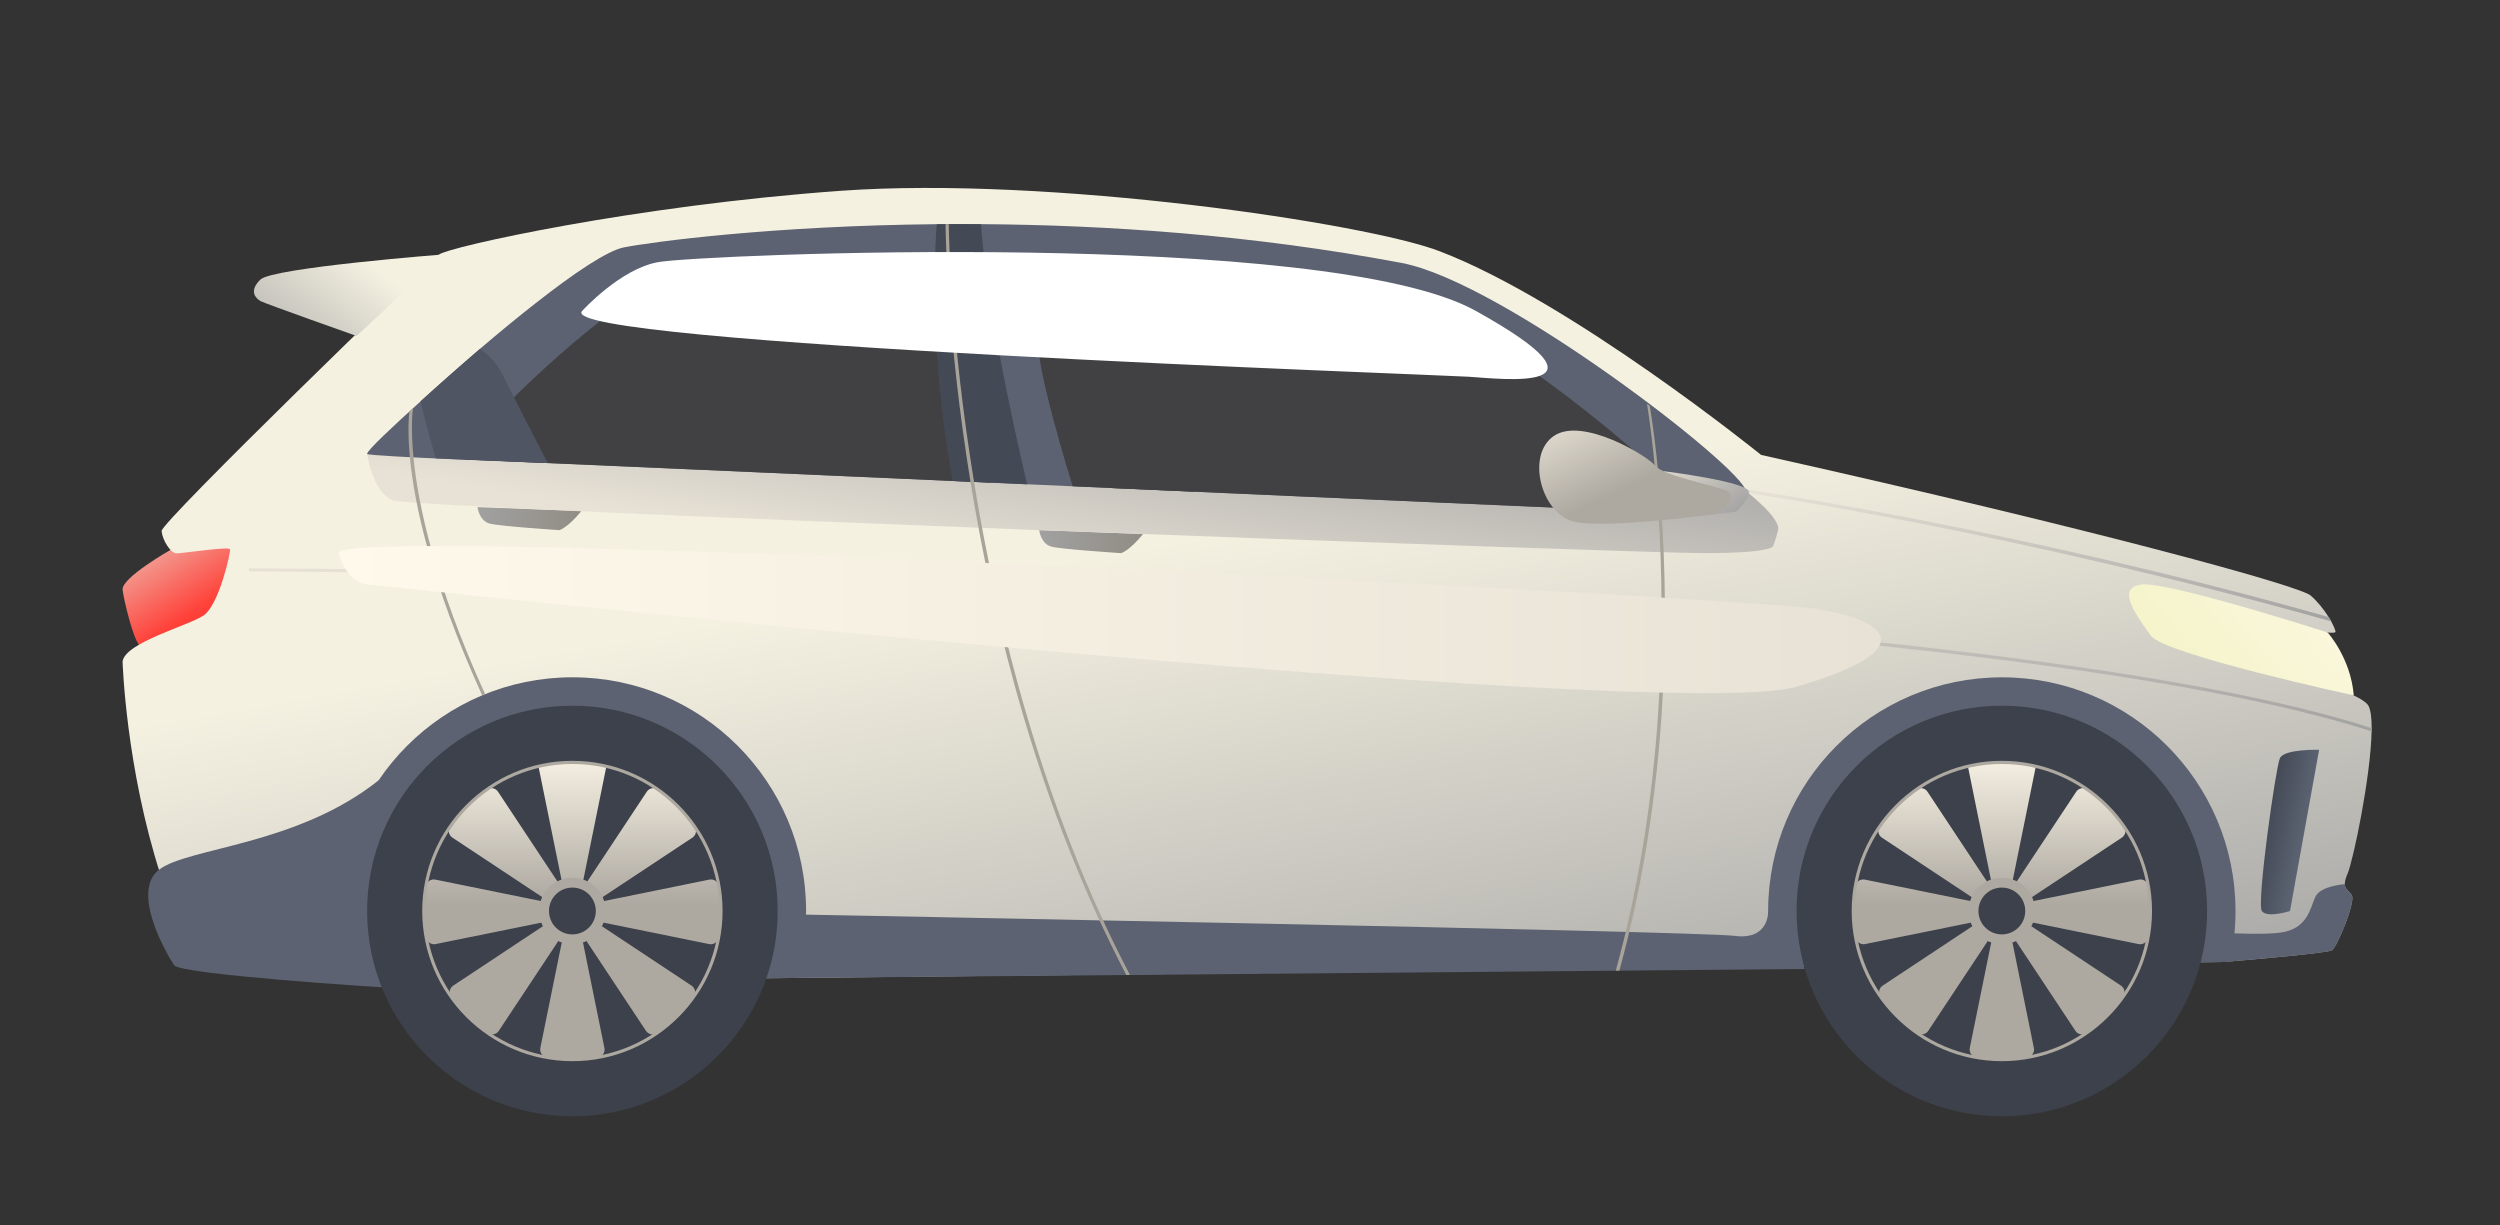
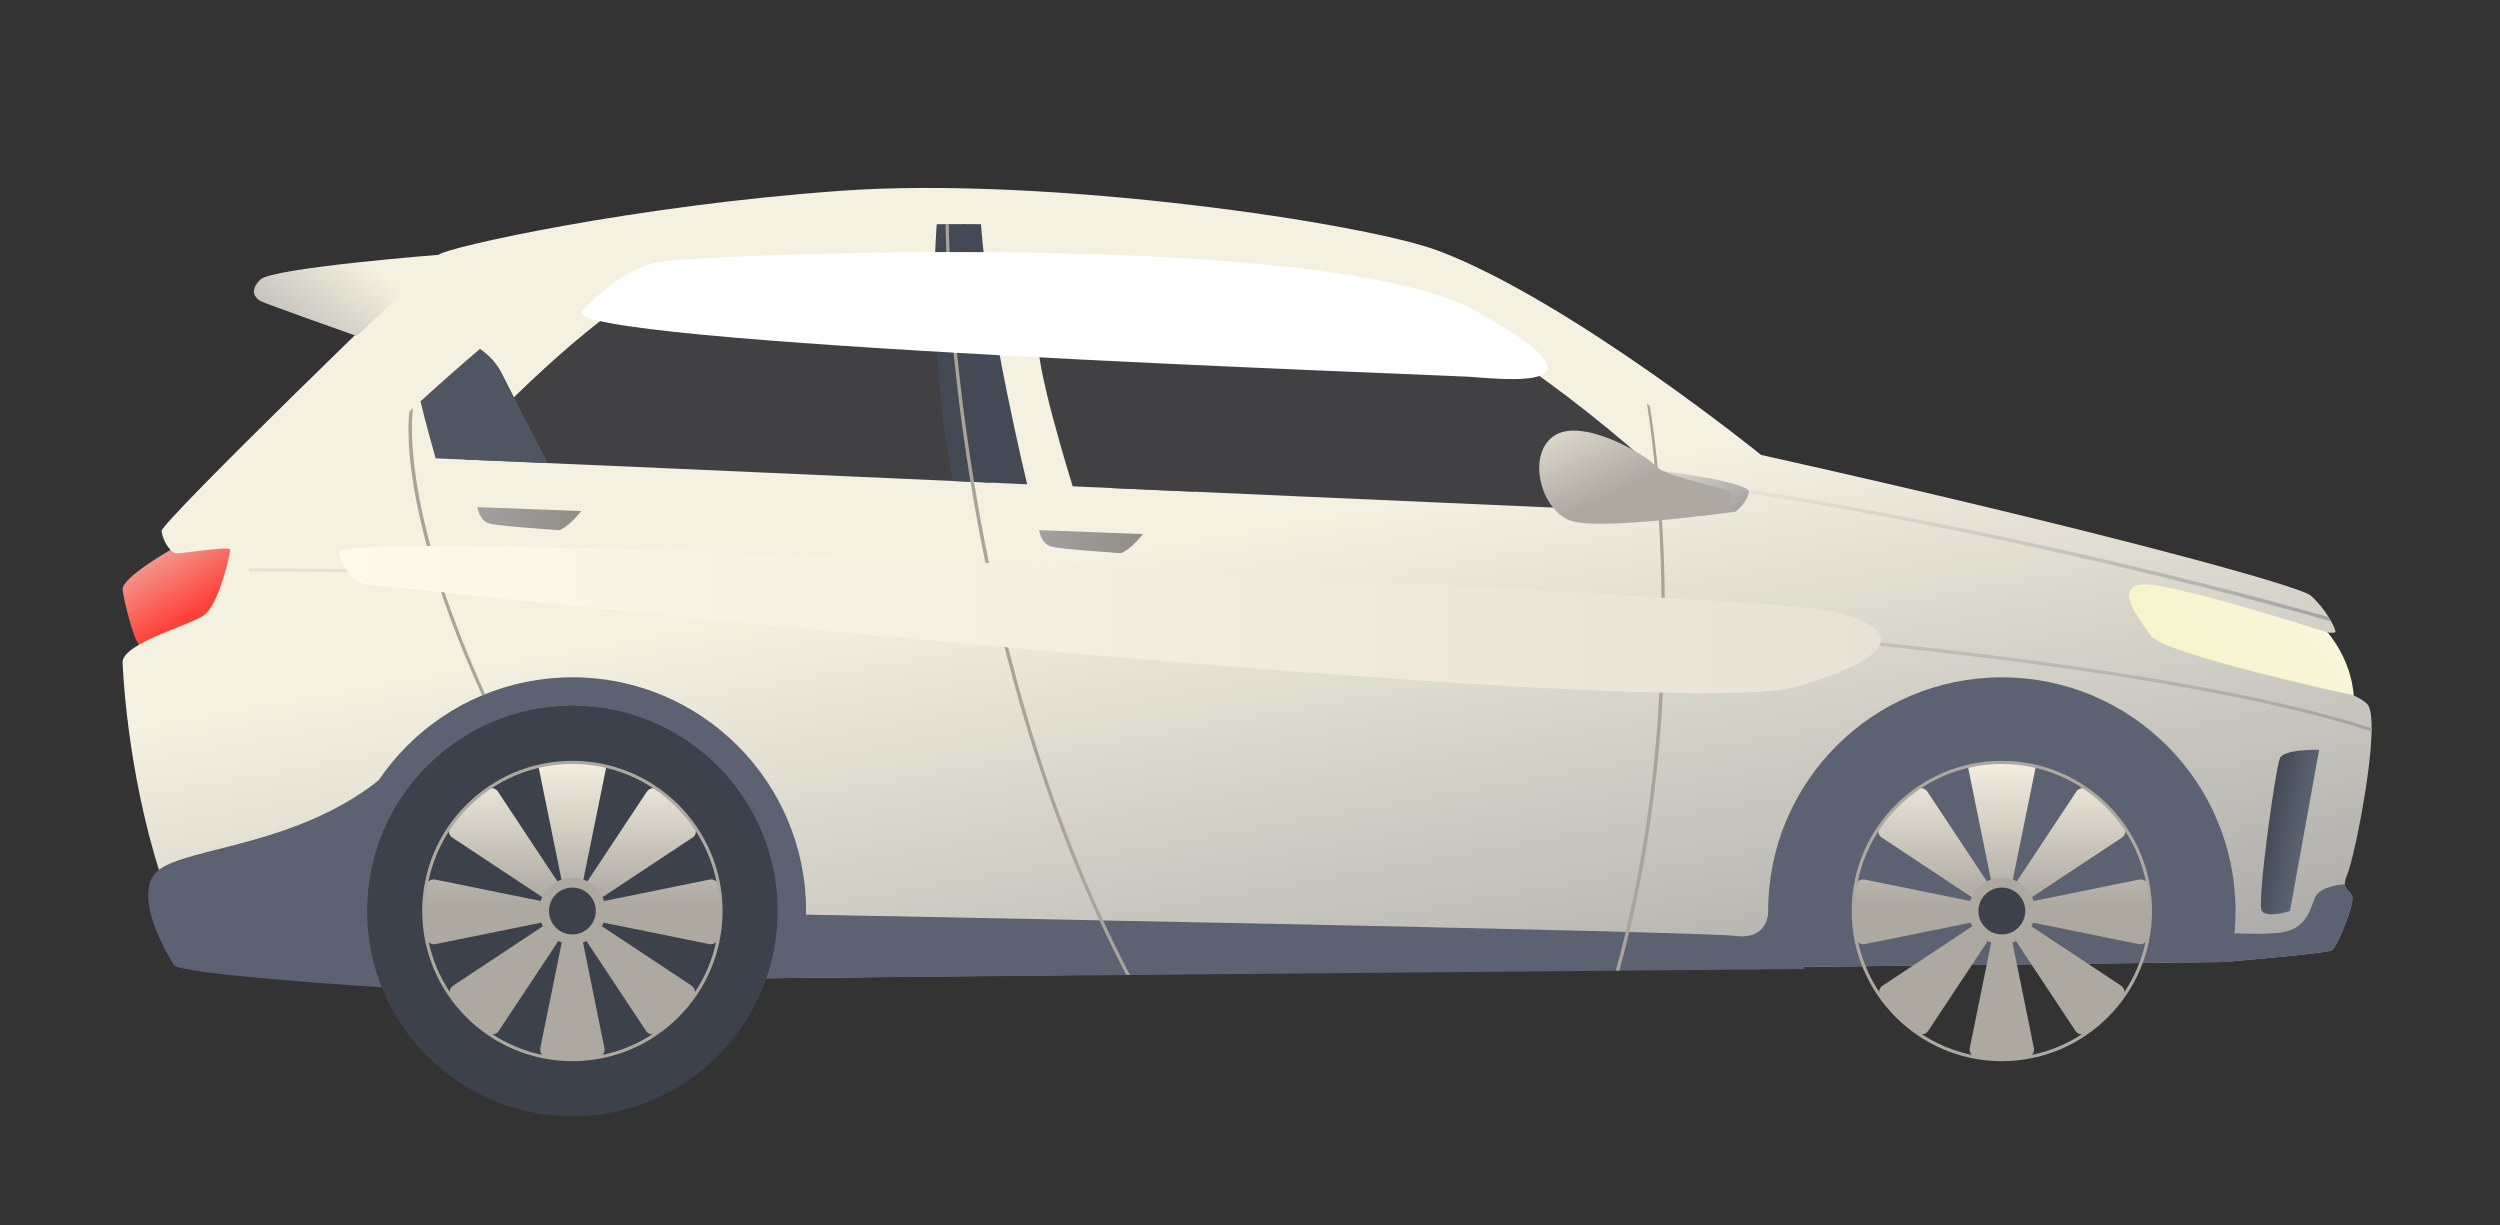
<svg xmlns="http://www.w3.org/2000/svg" xmlns:xlink="http://www.w3.org/1999/xlink" viewBox="0 0 1471.78 721.32">
  <rect x="0" y="0" width="1471.78" height="721.32" fill="#333333" stroke="none" />
  <defs>
    <style> .cls-1 { fill: #4f5562; } .cls-2 { fill: #414042; } .cls-3 { fill: url(#linear-gradient-8); } .cls-4 { fill: url(#linear-gradient-7); } .cls-5 { fill: url(#linear-gradient-5); } .cls-6 { fill: url(#linear-gradient-6); } .cls-7 { fill: url(#linear-gradient-9); } .cls-8 { fill: url(#linear-gradient-4); } .cls-9 { fill: url(#linear-gradient-3); } .cls-10 { fill: url(#linear-gradient-2); } .cls-11 { fill: url(#linear-gradient); } .cls-12 { fill: #ada8a0; } .cls-13 { fill: #444a55; } .cls-14 { fill: #a8a49a; } .cls-15 { isolation: isolate; } .cls-16 { fill: #5c6271; } .cls-17 { fill: #fff; } .cls-17, .cls-18 { mix-blend-mode: soft-light; } .cls-19 { fill: #3c414b; } .cls-20 { fill: url(#linear-gradient-10); } .cls-21 { fill: url(#linear-gradient-12); } .cls-22 { fill: url(#linear-gradient-13); } .cls-23 { fill: url(#linear-gradient-19); } .cls-24 { fill: url(#linear-gradient-14); } .cls-25 { fill: url(#linear-gradient-21); } .cls-26 { fill: url(#linear-gradient-20); } .cls-27 { fill: url(#linear-gradient-22); } .cls-28 { fill: url(#linear-gradient-23); } .cls-29 { fill: url(#linear-gradient-28); } .cls-30 { fill: url(#linear-gradient-25); } .cls-31 { fill: url(#linear-gradient-15); } .cls-32 { fill: url(#linear-gradient-16); } .cls-33 { fill: url(#linear-gradient-17); } .cls-34 { fill: url(#linear-gradient-18); } .cls-35 { fill: url(#linear-gradient-27); } .cls-36 { fill: url(#linear-gradient-24); } .cls-37 { fill: url(#linear-gradient-26); } .cls-38 { fill: url(#linear-gradient-29); } .cls-18 { fill: url(#linear-gradient-11); } </style>
    <linearGradient id="linear-gradient" x1="137.24" y1="383.8" x2="81.03" y2="293.4" gradientUnits="userSpaceOnUse">
      <stop offset="0" stop-color="#d4352f" />
      <stop offset=".3" stop-color="#ff4139" />
      <stop offset="1" stop-color="#e8e2d6" />
    </linearGradient>
    <linearGradient id="linear-gradient-2" x1="784.59" y1="703.88" x2="715.71" y2="314.43" gradientUnits="userSpaceOnUse">
      <stop offset="0" stop-color="#a1a1a1" />
      <stop offset="1" stop-color="#f5f1e1" />
    </linearGradient>
    <linearGradient id="linear-gradient-3" x1="1407.97" y1="300.5" x2="1264.18" y2="427.44" gradientUnits="userSpaceOnUse">
      <stop offset="0" stop-color="#fff9eb" />
      <stop offset="1" stop-color="#f2f3c2" />
    </linearGradient>
    <linearGradient id="linear-gradient-4" x1="150.15" y1="230.68" x2="211.98" y2="151.05" xlink:href="#linear-gradient-2" />
    <linearGradient id="linear-gradient-5" x1="1297.89" y1="479.54" x2="1368.15" y2="493.28" gradientUnits="userSpaceOnUse">
      <stop offset=".4" stop-color="#3c414b" />
      <stop offset="1" stop-color="#677081" />
    </linearGradient>
    <linearGradient id="linear-gradient-6" x1="611.78" y1="318.87" x2="672.92" y2="318.87" gradientUnits="userSpaceOnUse">
      <stop offset="0" stop-color="#a1a1a1" />
      <stop offset="1" stop-color="#918d85" />
    </linearGradient>
    <linearGradient id="linear-gradient-7" x1="281.1" y1="305.32" x2="342.24" y2="305.32" xlink:href="#linear-gradient-6" />
    <linearGradient id="linear-gradient-8" x1="646.31" y1="198.16" x2="622.75" y2="343.47" gradientUnits="userSpaceOnUse">
      <stop offset="0" stop-color="#a1a1a1" />
      <stop offset="1" stop-color="#e8e2d6" />
    </linearGradient>
    <linearGradient id="linear-gradient-9" x1="772.53" y1="442.36" x2="770.28" y2="322.76" xlink:href="#linear-gradient-8" />
    <linearGradient id="linear-gradient-10" x1="1200.81" y1="369.08" x2="1199.22" y2="284.86" xlink:href="#linear-gradient-8" />
    <linearGradient id="linear-gradient-11" x1="199.39" y1="364.78" x2="1107.38" y2="364.78" gradientUnits="userSpaceOnUse">
      <stop offset="0" stop-color="#fff9eb" />
      <stop offset="1" stop-color="#e8e2d6" />
    </linearGradient>
    <linearGradient id="linear-gradient-12" x1="336.98" y1="435.94" x2="336.98" y2="531.61" gradientUnits="userSpaceOnUse">
      <stop offset="0" stop-color="#fff9eb" />
      <stop offset="1" stop-color="#ada8a0" />
    </linearGradient>
    <linearGradient id="linear-gradient-13" x1="336.98" y1="437.87" x2="336.98" y2="533.53" xlink:href="#linear-gradient-12" />
    <linearGradient id="linear-gradient-14" x1="388.17" y1="440.05" x2="388.17" y2="532.71" xlink:href="#linear-gradient-12" />
    <linearGradient id="linear-gradient-15" x1="285.79" y1="440.05" x2="285.79" y2="532.71" xlink:href="#linear-gradient-12" />
    <linearGradient id="linear-gradient-16" x1="377.3" y1="439" x2="377.3" y2="530.65" xlink:href="#linear-gradient-12" />
    <linearGradient id="linear-gradient-17" x1="296.91" y1="443.25" x2="296.91" y2="534.86" xlink:href="#linear-gradient-12" />
    <linearGradient id="linear-gradient-18" x1="377.05" y1="443.24" x2="377.05" y2="534.86" xlink:href="#linear-gradient-12" />
    <linearGradient id="linear-gradient-19" x1="296.65" y1="439" x2="296.65" y2="530.64" xlink:href="#linear-gradient-12" />
    <linearGradient id="linear-gradient-20" x1="1178.51" x2="1178.51" xlink:href="#linear-gradient-12" />
    <linearGradient id="linear-gradient-21" x1="1178.51" y1="437.87" x2="1178.51" y2="533.53" xlink:href="#linear-gradient-12" />
    <linearGradient id="linear-gradient-22" x1="1229.7" y1="440.05" x2="1229.7" y2="532.71" xlink:href="#linear-gradient-12" />
    <linearGradient id="linear-gradient-23" x1="1127.31" y1="440.05" x2="1127.31" y2="532.71" xlink:href="#linear-gradient-12" />
    <linearGradient id="linear-gradient-24" x1="1218.83" y1="439" x2="1218.83" y2="530.65" xlink:href="#linear-gradient-12" />
    <linearGradient id="linear-gradient-25" x1="1138.43" y1="443.25" x2="1138.43" y2="534.86" xlink:href="#linear-gradient-12" />
    <linearGradient id="linear-gradient-26" x1="1218.58" y1="443.24" x2="1218.58" y2="534.86" xlink:href="#linear-gradient-12" />
    <linearGradient id="linear-gradient-27" x1="1138.18" y1="439" x2="1138.18" y2="530.64" xlink:href="#linear-gradient-12" />
    <linearGradient id="linear-gradient-28" x1="1018.92" y1="307.43" x2="985.51" y2="260.58" xlink:href="#linear-gradient-8" />
    <linearGradient id="linear-gradient-29" x1="925.95" y1="210.95" x2="961.55" y2="285.42" xlink:href="#linear-gradient-12" />
  </defs>
  <g class="cls-15">
    <g id="Layer_1" data-name="Layer 1">
      <g>
        <path class="cls-11" d="M100.4,323.72s-29.16,16.52-28.22,23.55c.93,7.03,6.12,28.02,9.62,32.27,3.49,4.27,43.31-6.04,50.8-18.22,7.49-12.18,32.32-51.53,4.22-47.31-28.11,4.22-36.42,9.71-36.42,9.71Z" />
        <path class="cls-10" d="M1382.07,514.27c-1.24,2.88-1.69,4.83-1.65,6.25.08,3.47,2.91,3.86,4.23,6.86,1.88,4.2-8.75,30.21-11.86,32.08-2.66,1.59-46.67,5.44-59.94,6.56-2.38.2-3.77.32-3.77.32,0,0-10.32.13-28.95.36-38.41.45-112.16,1.31-203.72,2.36-10.27.12-20.78.25-31.48.36-174.79,2-402.83,4.55-576.12,6.3-15.46.15-30.47.3-44.97.45-119.05,1.14-203.62,1.8-211.48,1.42-2.1-.09-4.38-.22-6.8-.39-30.88-2.04-85.31-8.45-93.12-11.49-8.43-3.27-22.02-39.02-21.08-43.71.94-4.68,3.28-6.55,3.28-6.55-20.61-63.7-22.48-126-22.48-126,1.4-11.24,38.88-21.08,47.78-27.17,8.9-6.09,15.93-37,15.46-38.88-.47-1.87-27.64,2.35-31.38,2.35s-8.43-7.97-8.9-13.12c-.47-5.15,157.86-158.47,163.47-162.85,5.62-4.37,114.29-28.72,236.7-37.48,122.42-8.73,309.21,19.07,352.24,35.6,78.08,29.98,189.24,119.91,189.24,119.91,201.12,44.96,316.96,77.14,323.52,82.76,3.84,3.28,7.77,8.17,10.62,12.72.56.88,1.07,1.74,1.54,2.57,1.23,2.27,2.13,4.33,2.51,5.94,1.25,5.32-104.29-21.23-111.79-21.23s4.37,17.18,9.37,23.1c4.99,5.94,114.59,28.74,121.79,41.82,1.35,2.47,1.91,7.16,1.89,13.22,0,.62,0,1.26-.04,1.89-.52,26.64-10.77,75.86-14.12,83.68Z" />
        <path class="cls-9" d="M1370.32,372.35s13.6,15.01,15.37,37.04c0,0-111.58-24.18-119.39-35.11-7.8-10.93-21.55-28.54-5.3-30.2,16.23-1.65,109.32,28.27,109.32,28.27Z" />
        <path class="cls-8" d="M261.41,149.75s-100.9,7.81-108.11,14.83c-7.21,7.03-2.4,11.24,0,12.65,2.4,1.41,56.65,20.57,56.65,20.57l51.45-48.05Z" />
        <path class="cls-5" d="M1365.3,441.42s-20.61-.62-23.11,4.99c-2.5,5.62-13.74,85.49-10.62,89.9,3.12,4.41,16.59,0,16.59,0l17.14-94.89Z" />
        <path class="cls-6" d="M611.78,312.1s.94,8.12,7.26,9.72c6.32,1.6,40.98,3.83,40.98,3.83,0,0,4.8-1.29,12.89-11.23l-61.14-2.32Z" />
        <path class="cls-4" d="M281.1,298.55s.94,8.12,7.26,9.72c6.32,1.59,40.99,3.83,40.99,3.83,0,0,4.8-1.29,12.89-11.23l-61.14-2.32Z" />
-         <path class="cls-3" d="M1027.73,289.03s20.92,15.94,19.05,23.2c-1.88,7.26-3.12,9.52-3.12,9.52,0,0-1.25,3.89-40.6,3.89s-759.45-26.27-771.63-31.03c-12.18-4.74-15.3-27.38-15.3-27.38l811.59,21.8Z" />
        <path class="cls-16" d="M1372.8,559.46c-3.13,1.88-63.71,6.88-63.71,6.88,0,0-10.32.13-28.95.36l4.89-19.09s39.35,3.43,56.53,1.55c17.18-1.87,18.42-14.67,21.55-21.23,3.13-6.55,17.31-7.4,17.31-7.4.08,3.47,2.91,3.86,4.23,6.86,1.88,4.2-8.75,30.21-11.86,32.08Z" />
        <path class="cls-16" d="M474.56,536.32c0,13.68-2.01,26.9-5.73,39.38-15.46.15-30.47.3-44.97.45-119.05,1.14-203.62,1.8-211.48,1.42-2.1-.09-4.38-.22-6.8-.39-4.01-12.91-6.16-26.64-6.16-40.87,0-76,61.59-137.58,137.56-137.58s137.58,61.59,137.58,137.58Z" />
        <path class="cls-16" d="M1316.08,536.32c0,10.19-1.11,20.14-3.22,29.7-2.38.2-3.77.32-3.77.32,0,0-10.32.13-28.95.36-38.41.45-112.16,1.31-203.72,2.36-10.27.12-20.78.25-31.48.36-2.62-10.6-4.01-21.68-4.01-33.09,0-76,61.59-137.58,137.58-137.58s137.56,61.59,137.56,137.58Z" />
        <path class="cls-16" d="M224.77,581.24s-118.55-7.42-122.3-13.04c-3.75-5.62-25.88-43.01-8.88-56.17,17-13.16,81.24-14.22,129.38-52.72l1.8,121.93Z" />
        <path class="cls-16" d="M1040.94,536.32s.84,17.37-19.77,14.63c-20.61-2.74-556.47-12.68-556.47-12.68l-6.87,37.54,604.73-5.36-21.62-34.13Z" />
-         <path class="cls-16" d="M1027.73,289.03c1.96,17.53-43.61,12.81-56.58,12.26-56-2.38-183.88-8.09-316.44-13.97-.09-.02-.15-.02-.15-.02-.15,0-268.92-11.95-332.08-14.69-1.56-.07-106.06-3.86-106.35-5.39-.67-3.5,63.71-59.51,66.42-61.83,11.04-9.43,22.41-18.81,33.22-27.24,22-17.24,41.69-30.58,51.51-32.51,16.52-3.24,87.28-12.74,184.21-13.66,8.47-.09,17.14-.11,26-.02,73.66.49,159.9,6.22,247.89,22.89,59.33,11.26,200.81,120.57,202.35,134.17Z" />
        <path class="cls-7" d="M1396.23,428.69c0,.62,0,1.26-.04,1.89-276.9-89.78-1239.91-94.15-1249.62-94.19v-1.88c2.44.02,245.75.94,520.07,12.97,253.05,11.11,584.98,34.19,729.59,81.2Z" />
        <path class="cls-20" d="M1372.46,365.84c-187.61-52.88-343.33-75.66-344.87-75.87l.26-1.88c1.54.23,155.35,22.26,343.06,75.17.56.88,1.07,1.74,1.54,2.57Z" />
        <path class="cls-14" d="M285.6,408.65l-1.73.72c-30.41-66.93-39.91-112.8-42.51-139.54-1.5-15.42-.71-24.49-.34-27.56.71-.65,1.42-1.31,2.15-1.98-.34,2.25-1.44,11.97.3,29.53,2.68,27.13,12.21,72.97,42.12,138.84Z" />
        <path class="cls-2" d="M999.79,302.43c-10.64-.27-112.42-4.77-237.62-10.32-22.76-1.01-46.31-2.06-70.24-3.13-12.33-.54-24.75-1.08-37.23-1.65-.09-.02-.15-.02-.15-.02,0,0-34.34-101.96-19.97-113.82,14.35-11.86,199.63,8.02,199.63,8.02,39.87,8.37,140.43,89.52,165.57,120.92Z" />
        <path class="cls-2" d="M583.06,284.14l-22.18-.99c-115.7-5.16-222.68-9.88-274.82-12.11-4.59-.19-8.75-.36-12.44-.5v-.02c-3.73-9.75,74.46-81.64,96-92.59,21.55-10.96,180.66-8.21,180.66-8.21,0,0,43.54,101.71,32.79,114.42Z" />
        <path class="cls-13" d="M604.72,285.1v.02l-11.99-.54-19.32-.86-2.08-.09-10.46-.46c-15.61-84.43-9.39-151.17-9.39-151.17,1.71-.02,3.43-.04,5.17-.04.62-.01,1.25-.01,1.88-.01,6.22-.04,12.54-.04,18.96.04,4.11,57.35,26.87,151.65,27.23,153.13Z" />
        <path class="cls-14" d="M665.18,573.97l-2.1.02c-51.43-98.39-78-205.93-91.75-290.38-13.6-83.71-14.6-144.74-14.67-151.67.62-.01,1.25-.01,1.88-.01.07,6.84,1.18,67.97,14.88,151.78,13.81,84.5,40.45,192.07,91.77,290.26Z" />
        <path class="cls-14" d="M953.36,571.41l-2.12.02c28.76-104.55,29.15-206.4,25.09-269.91-2.21-34.55-5.73-57.77-6.73-63.86.54.41,1.09.85,1.63,1.26.86,5.02,4.55,27.88,6.91,62.65,4.27,62.8,4.21,164.45-24.79,269.84Z" />
        <path class="cls-2" d="M631.51,286.3s-24.42-77.91-19.73-88.5c4.68-10.57,39.67-8.7,52.15,16.29,12.49,24.98,38.78,75.38,38.78,75.38l-71.2-3.17Z" />
        <path class="cls-1" d="M322.47,272.62c-14-.61-26.25-1.14-36.42-1.57-4.59-.19-8.75-.36-12.44-.5-7.89-.32-13.7-.56-17.14-.7-2.91-10.18-6.26-22.39-8.9-33.6,10.36-9.44,22.47-20.18,34.98-30.86,5.23,3.54,9.88,8.39,13.06,14.76,6.97,13.96,18.27,35.86,26.87,52.46Z" />
        <path class="cls-18" d="M216.13,344.01s765.17,82.5,841.53,60.24c76.36-22.25,52.19-39.66,10.97-45.91-41.22-6.25-874.08-50.41-869.22-32.7,4.85,17.71,16.72,18.37,16.72,18.37Z" />
        <path class="cls-17" d="M342.73,183.06s22.39-24.73,44.65-28.73c25.48-4.58,394.09-19.98,481.52,28.73,87.44,48.71,14.99,39.97-4.37,38.72-19.36-1.25-540.53-19.41-521.8-38.72Z" />
        <path class="cls-19" d="M457.83,536.31c0,66.75-54.1,120.85-120.85,120.85s-120.85-54.11-120.85-120.85,54.11-120.85,120.85-120.85,120.85,54.11,120.85,120.85Z" />
        <g>
          <path class="cls-21" d="M356.99,451.16l-13.61,67.01c-.52,2.52-2.96,4.16-5.49,3.67h0c-.59-.12-1.2-.12-1.79,0h0c-2.53.48-4.98-1.15-5.49-3.67l-13.62-67.01s.02-.02.04-.04c0,0,0-.02.02-.02,6.41-1.48,13.1-2.27,19.96-2.27s13.56.79,19.97,2.29c.01.02.03.04.03.04Z" />
          <path class="cls-22" d="M355.85,616.92c.53,2.59-1.19,5.11-3.79,5.57-4.9.86-9.93,1.3-15.08,1.3s-10.18-.45-15.08-1.3c-2.6-.45-4.31-2.98-3.79-5.57l12.47-61.41c.51-2.53,2.96-4.17,5.49-3.67h0c.59.12,1.2.12,1.79,0h0c2.53-.5,4.98,1.14,5.49,3.67l12.47,61.41Z" />
          <path class="cls-24" d="M424.46,536.32c0,5.36-.48,10.62-1.41,15.71-.47,2.59-2.98,4.29-5.56,3.77l-61.86-12.56c-2.52-.51-4.16-2.95-3.67-5.47v-.04c.12-.58.12-1.18,0-1.77v-.04c-.49-2.52,1.15-4.97,3.66-5.48l62.03-12.61c2.59-.52,5.12,1.2,5.57,3.81.81,4.77,1.23,9.67,1.23,14.67Z" />
          <path class="cls-31" d="M321.98,537.74h0c.49,2.53-1.14,4.98-3.67,5.5l-61.84,12.55c-2.58.52-5.09-1.18-5.56-3.77-.93-5.09-1.41-10.35-1.41-15.71,0-5,.42-9.9,1.23-14.67.44-2.61,2.97-4.33,5.57-3.81l62.01,12.6c2.52.51,4.16,2.96,3.67,5.5h0c-.12.6-.12,1.21,0,1.8Z" />
          <path class="cls-32" d="M407.64,493.11l-52.94,35.07c-2.14,1.42-5.02.84-6.47-1.27l-.02-.04c-.33-.49-.76-.91-1.25-1.24l-.04-.03c-2.13-1.44-2.7-4.33-1.28-6.47l35.14-53.05c1.46-2.21,4.47-2.77,6.63-1.25,8.37,5.91,15.65,13.27,21.5,21.68,1.5,2.17.93,5.15-1.26,6.61Z" />
          <path class="cls-33" d="M328.3,554.57l-34.66,52.32c-1.46,2.2-4.44,2.77-6.61,1.26-8.32-5.8-15.59-13.01-21.45-21.28-1.53-2.16-.96-5.18,1.24-6.63l52.42-34.71c2.15-1.43,5.04-.85,6.48,1.29h0c.34.5.77.93,1.28,1.28h0c2.14,1.43,2.72,4.33,1.29,6.48Z" />
          <path class="cls-34" d="M408.37,586.88c-5.87,8.27-13.14,15.47-21.46,21.27-2.16,1.51-5.15.94-6.61-1.26l-34.66-52.32c-1.42-2.15-.85-5.05,1.29-6.48h0c.5-.34.93-.77,1.27-1.27l.02-.03c1.44-2.12,4.33-2.7,6.47-1.28l52.43,34.74c2.21,1.46,2.77,4.47,1.24,6.63Z" />
          <path class="cls-23" d="M327.03,525.6l-.03.02c-.5.34-.93.76-1.26,1.27h0c-1.44,2.13-4.33,2.71-6.47,1.29l-52.94-35.06c-2.2-1.46-2.77-4.44-1.27-6.61,5.84-8.41,13.12-15.77,21.49-21.68,2.16-1.53,5.17-.96,6.63,1.25l35.13,53.05c1.42,2.14.85,5.04-1.28,6.47Z" />
        </g>
        <path class="cls-12" d="M356.56,536.31c0,10.81-8.77,19.58-19.58,19.58s-19.58-8.77-19.58-19.58,8.77-19.57,19.58-19.57,19.58,8.77,19.58,19.57Z" />
        <path class="cls-12" d="M336.98,624.73c-48.75,0-88.42-39.66-88.42-88.42s39.67-88.41,88.42-88.41,88.41,39.66,88.41,88.41-39.66,88.42-88.41,88.42ZM336.98,449.77c-47.72,0-86.54,38.82-86.54,86.54s38.82,86.55,86.54,86.55,86.54-38.83,86.54-86.55-38.82-86.54-86.54-86.54Z" />
-         <path class="cls-19" d="M1299.36,536.31c0,66.75-54.11,120.85-120.85,120.85s-120.85-54.11-120.85-120.85,54.11-120.85,120.85-120.85,120.85,54.11,120.85,120.85Z" />
        <g>
          <path class="cls-26" d="M1198.52,451.16l-13.61,67.01c-.51,2.52-2.96,4.16-5.49,3.67h0c-.59-.12-1.2-.12-1.8,0h0c-2.52.48-4.98-1.15-5.49-3.67l-13.61-67.01s.02-.02.04-.04c0,0,0-.02.02-.02,6.41-1.48,13.1-2.27,19.95-2.27s13.57.79,19.98,2.29c.02.02.04.04.04.04Z" />
          <path class="cls-25" d="M1197.38,616.92c.53,2.59-1.18,5.11-3.78,5.57-4.9.86-9.94,1.3-15.09,1.3s-10.18-.45-15.08-1.3c-2.6-.45-4.31-2.98-3.79-5.57l12.47-61.41c.51-2.53,2.96-4.17,5.49-3.67h0c.6.12,1.2.12,1.8,0h0c2.53-.5,4.98,1.14,5.49,3.67l12.47,61.41Z" />
          <path class="cls-27" d="M1265.99,536.32c0,5.36-.48,10.62-1.41,15.71-.47,2.59-2.98,4.29-5.57,3.77l-61.85-12.56c-2.52-.51-4.16-2.95-3.67-5.47v-.04c.12-.58.12-1.18,0-1.77v-.04c-.49-2.52,1.14-4.97,3.66-5.48l62.03-12.61c2.59-.52,5.12,1.2,5.57,3.81.81,4.77,1.23,9.67,1.23,14.67Z" />
          <path class="cls-28" d="M1163.51,537.74h0c.5,2.53-1.14,4.98-3.67,5.5l-61.84,12.55c-2.58.52-5.09-1.18-5.56-3.77-.93-5.09-1.41-10.35-1.41-15.71,0-5,.42-9.9,1.23-14.67.44-2.61,2.97-4.33,5.57-3.81l62.02,12.6c2.52.51,4.16,2.96,3.66,5.5h0c-.12.6-.12,1.21,0,1.8Z" />
          <path class="cls-36" d="M1249.16,493.11l-52.94,35.07c-2.14,1.42-5.02.84-6.46-1.27l-.02-.04c-.34-.49-.76-.91-1.25-1.24l-.04-.03c-2.13-1.44-2.7-4.33-1.28-6.47l35.14-53.05c1.46-2.21,4.47-2.77,6.63-1.25,8.37,5.91,15.65,13.27,21.5,21.68,1.5,2.17.93,5.15-1.27,6.61Z" />
          <path class="cls-30" d="M1169.83,554.57l-34.66,52.32c-1.46,2.2-4.45,2.77-6.61,1.26-8.32-5.8-15.59-13.01-21.45-21.28-1.53-2.16-.97-5.18,1.24-6.63l52.42-34.71c2.15-1.43,5.04-.85,6.48,1.29h0c.34.5.77.93,1.28,1.28h0c2.14,1.43,2.71,4.33,1.29,6.48Z" />
          <path class="cls-37" d="M1249.9,586.88c-5.88,8.27-13.14,15.47-21.47,21.27-2.16,1.51-5.15.94-6.6-1.26l-34.66-52.32c-1.42-2.15-.85-5.05,1.29-6.48h0c.5-.34.93-.77,1.27-1.27l.02-.03c1.44-2.12,4.33-2.7,6.47-1.28l52.43,34.74c2.21,1.46,2.77,4.47,1.24,6.63Z" />
          <path class="cls-35" d="M1168.56,525.6l-.03.02c-.5.34-.93.76-1.26,1.27h0c-1.44,2.13-4.33,2.71-6.47,1.29l-52.93-35.06c-2.2-1.46-2.77-4.44-1.27-6.61,5.83-8.41,13.12-15.77,21.48-21.68,2.16-1.53,5.17-.96,6.63,1.25l35.13,53.05c1.42,2.14.85,5.04-1.28,6.47Z" />
        </g>
        <path class="cls-12" d="M1198.09,536.31c0,10.81-8.77,19.58-19.58,19.58s-19.57-8.77-19.57-19.58,8.76-19.57,19.57-19.57,19.58,8.77,19.58,19.57Z" />
        <path class="cls-12" d="M1178.51,624.73c-48.75,0-88.41-39.66-88.41-88.42s39.66-88.41,88.41-88.41,88.41,39.66,88.41,88.41-39.66,88.42-88.41,88.42ZM1178.51,449.77c-47.72,0-86.54,38.82-86.54,86.54s38.82,86.55,86.54,86.55,86.54-38.83,86.54-86.55-38.82-86.54-86.54-86.54Z" />
        <path class="cls-29" d="M979.29,277.37s51.4,6.36,50.31,12.45c-1.09,6.09-7.69,11.38-7.69,11.38,0,0-3.58.59-20.28,2.49-16.7,1.9-22.34-26.31-22.34-26.31Z" />
        <path class="cls-38" d="M1011.11,302.45s14.62-10.61,4.37-14.05c-10.24-3.43-36.8-8.75-41.19-14.37-4.4-5.62-42.5-28.73-59.36-17.48-16.87,11.24-7.49,46.21,11.87,50.59,19.36,4.37,84.31-4.69,84.31-4.69Z" />
        <path class="cls-19" d="M350.76,536.31c0,7.61-6.17,13.78-13.78,13.78s-13.78-6.17-13.78-13.78,6.16-13.78,13.78-13.78,13.78,6.17,13.78,13.78Z" />
        <path class="cls-19" d="M1192.29,536.31c0,7.61-6.17,13.78-13.78,13.78s-13.78-6.17-13.78-13.78,6.17-13.78,13.78-13.78,13.78,6.17,13.78,13.78Z" />
      </g>
    </g>
  </g>
</svg>